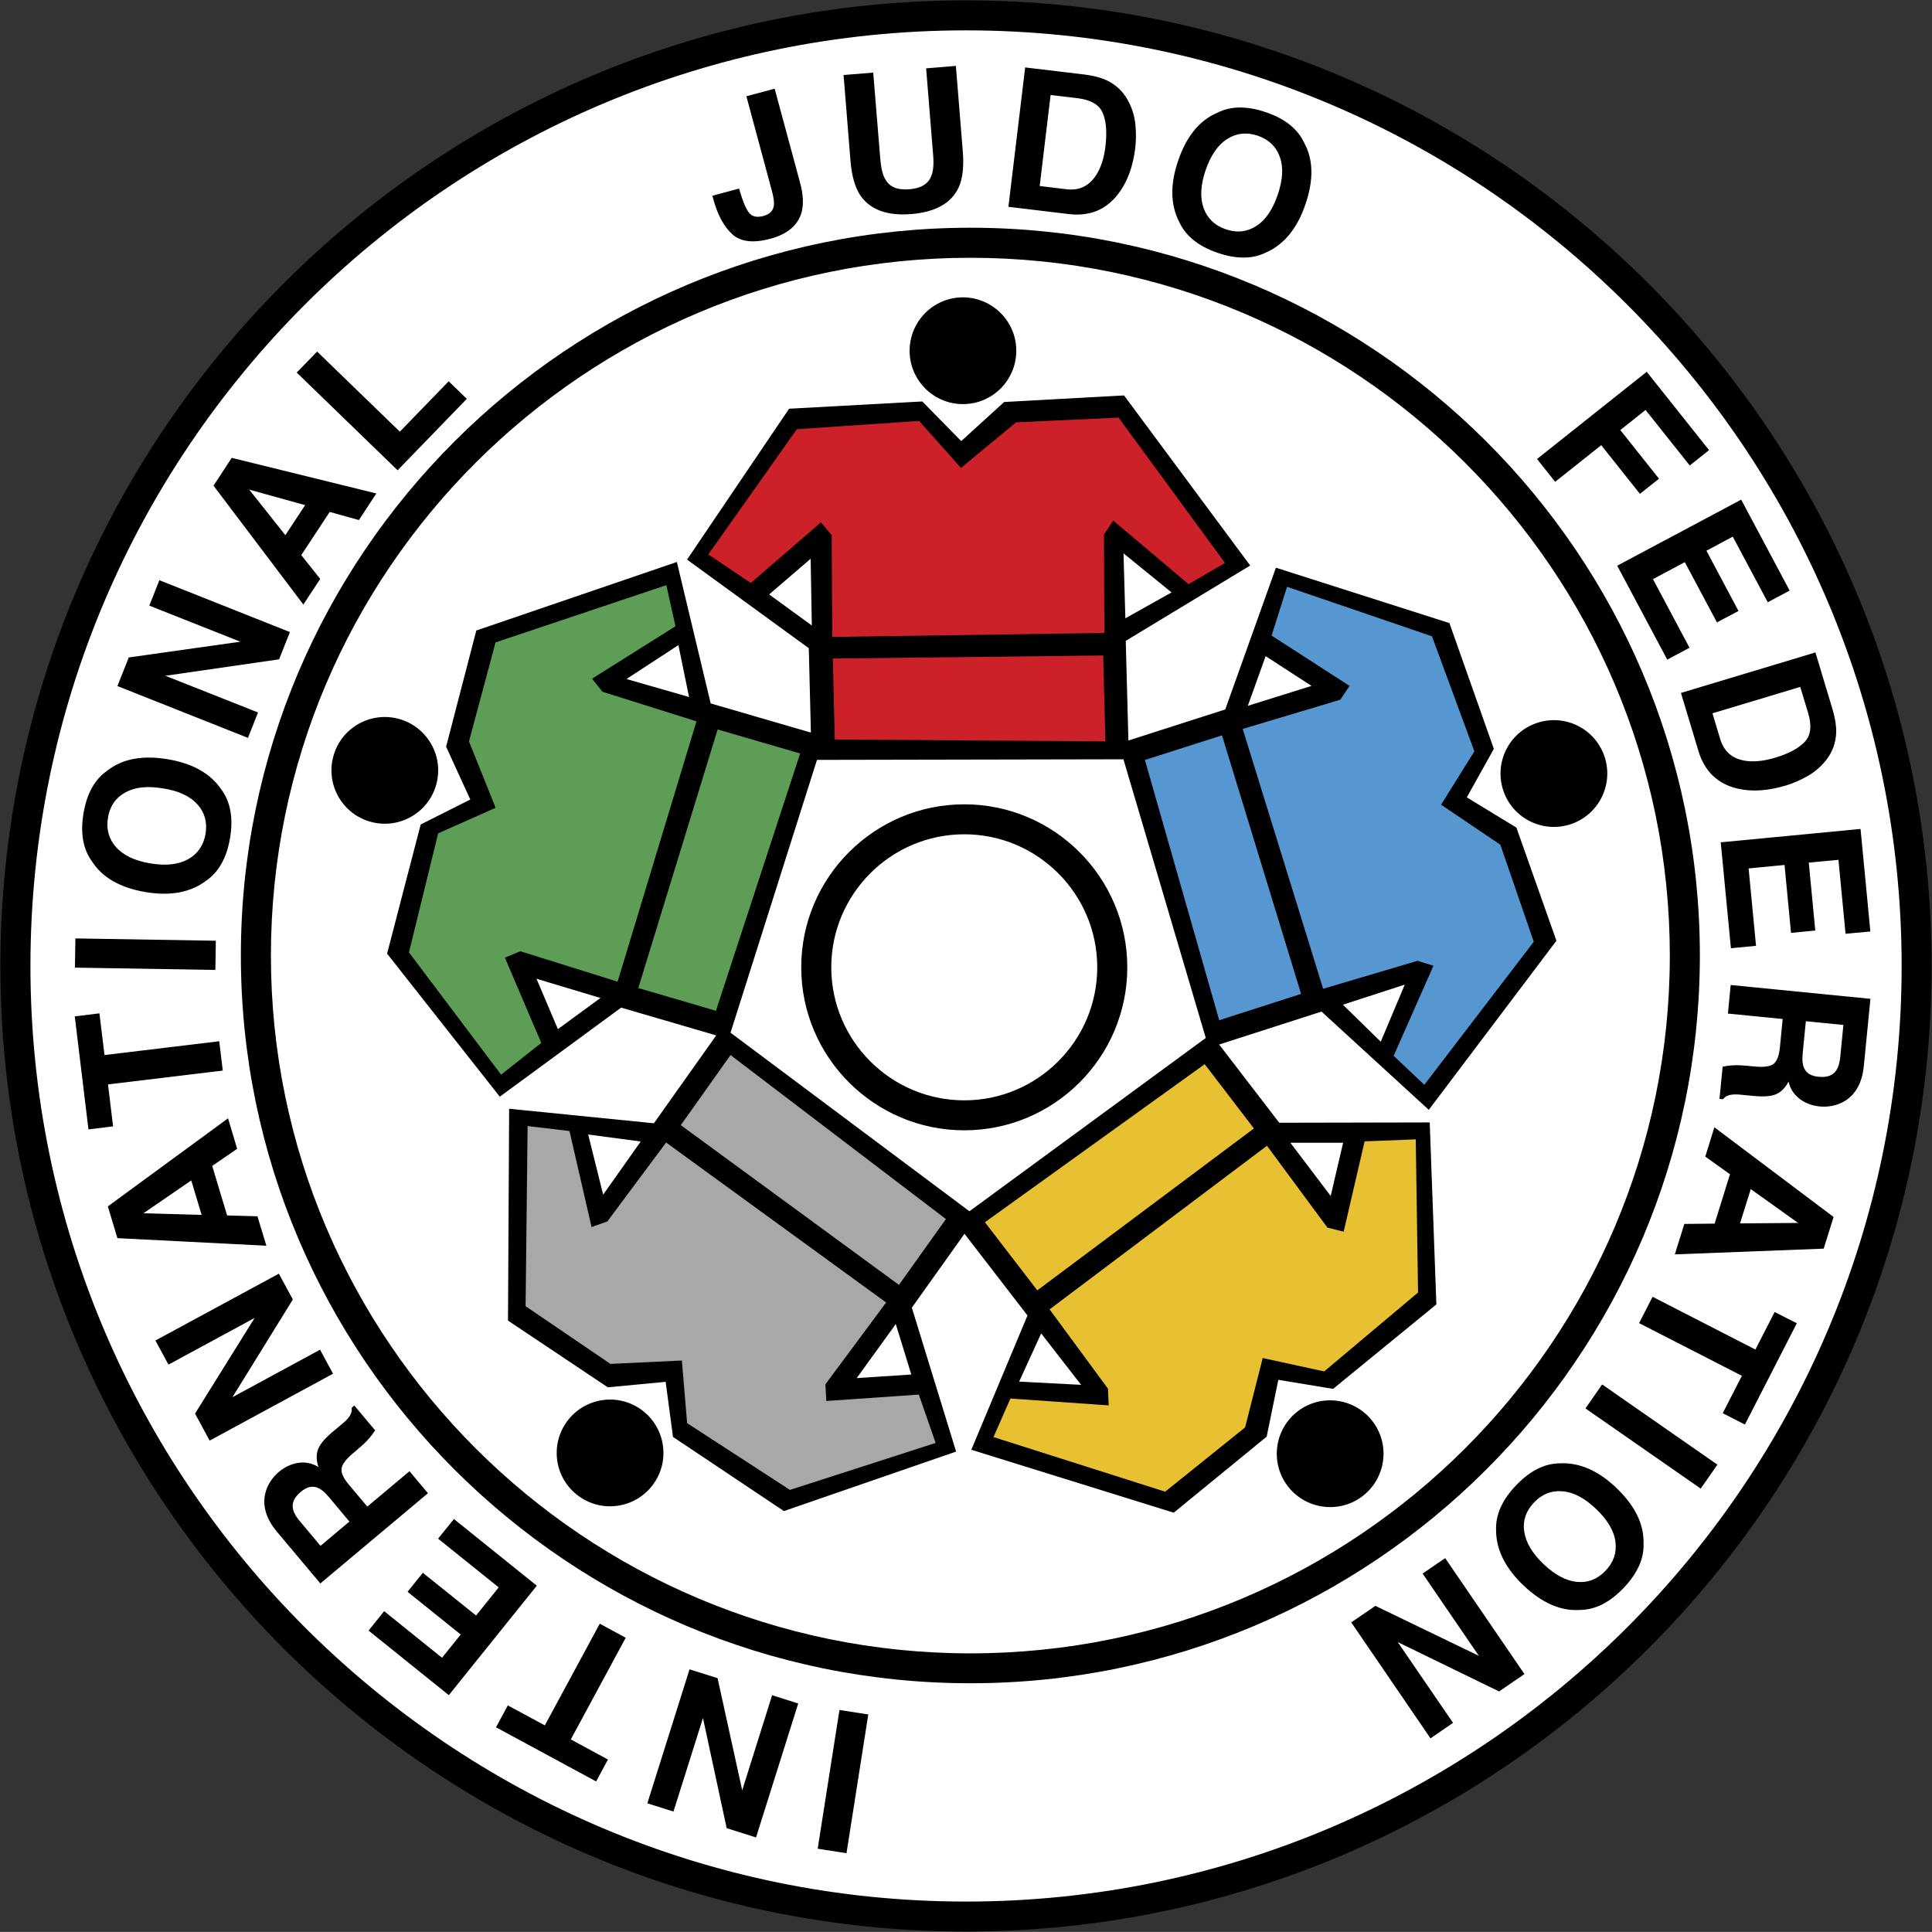
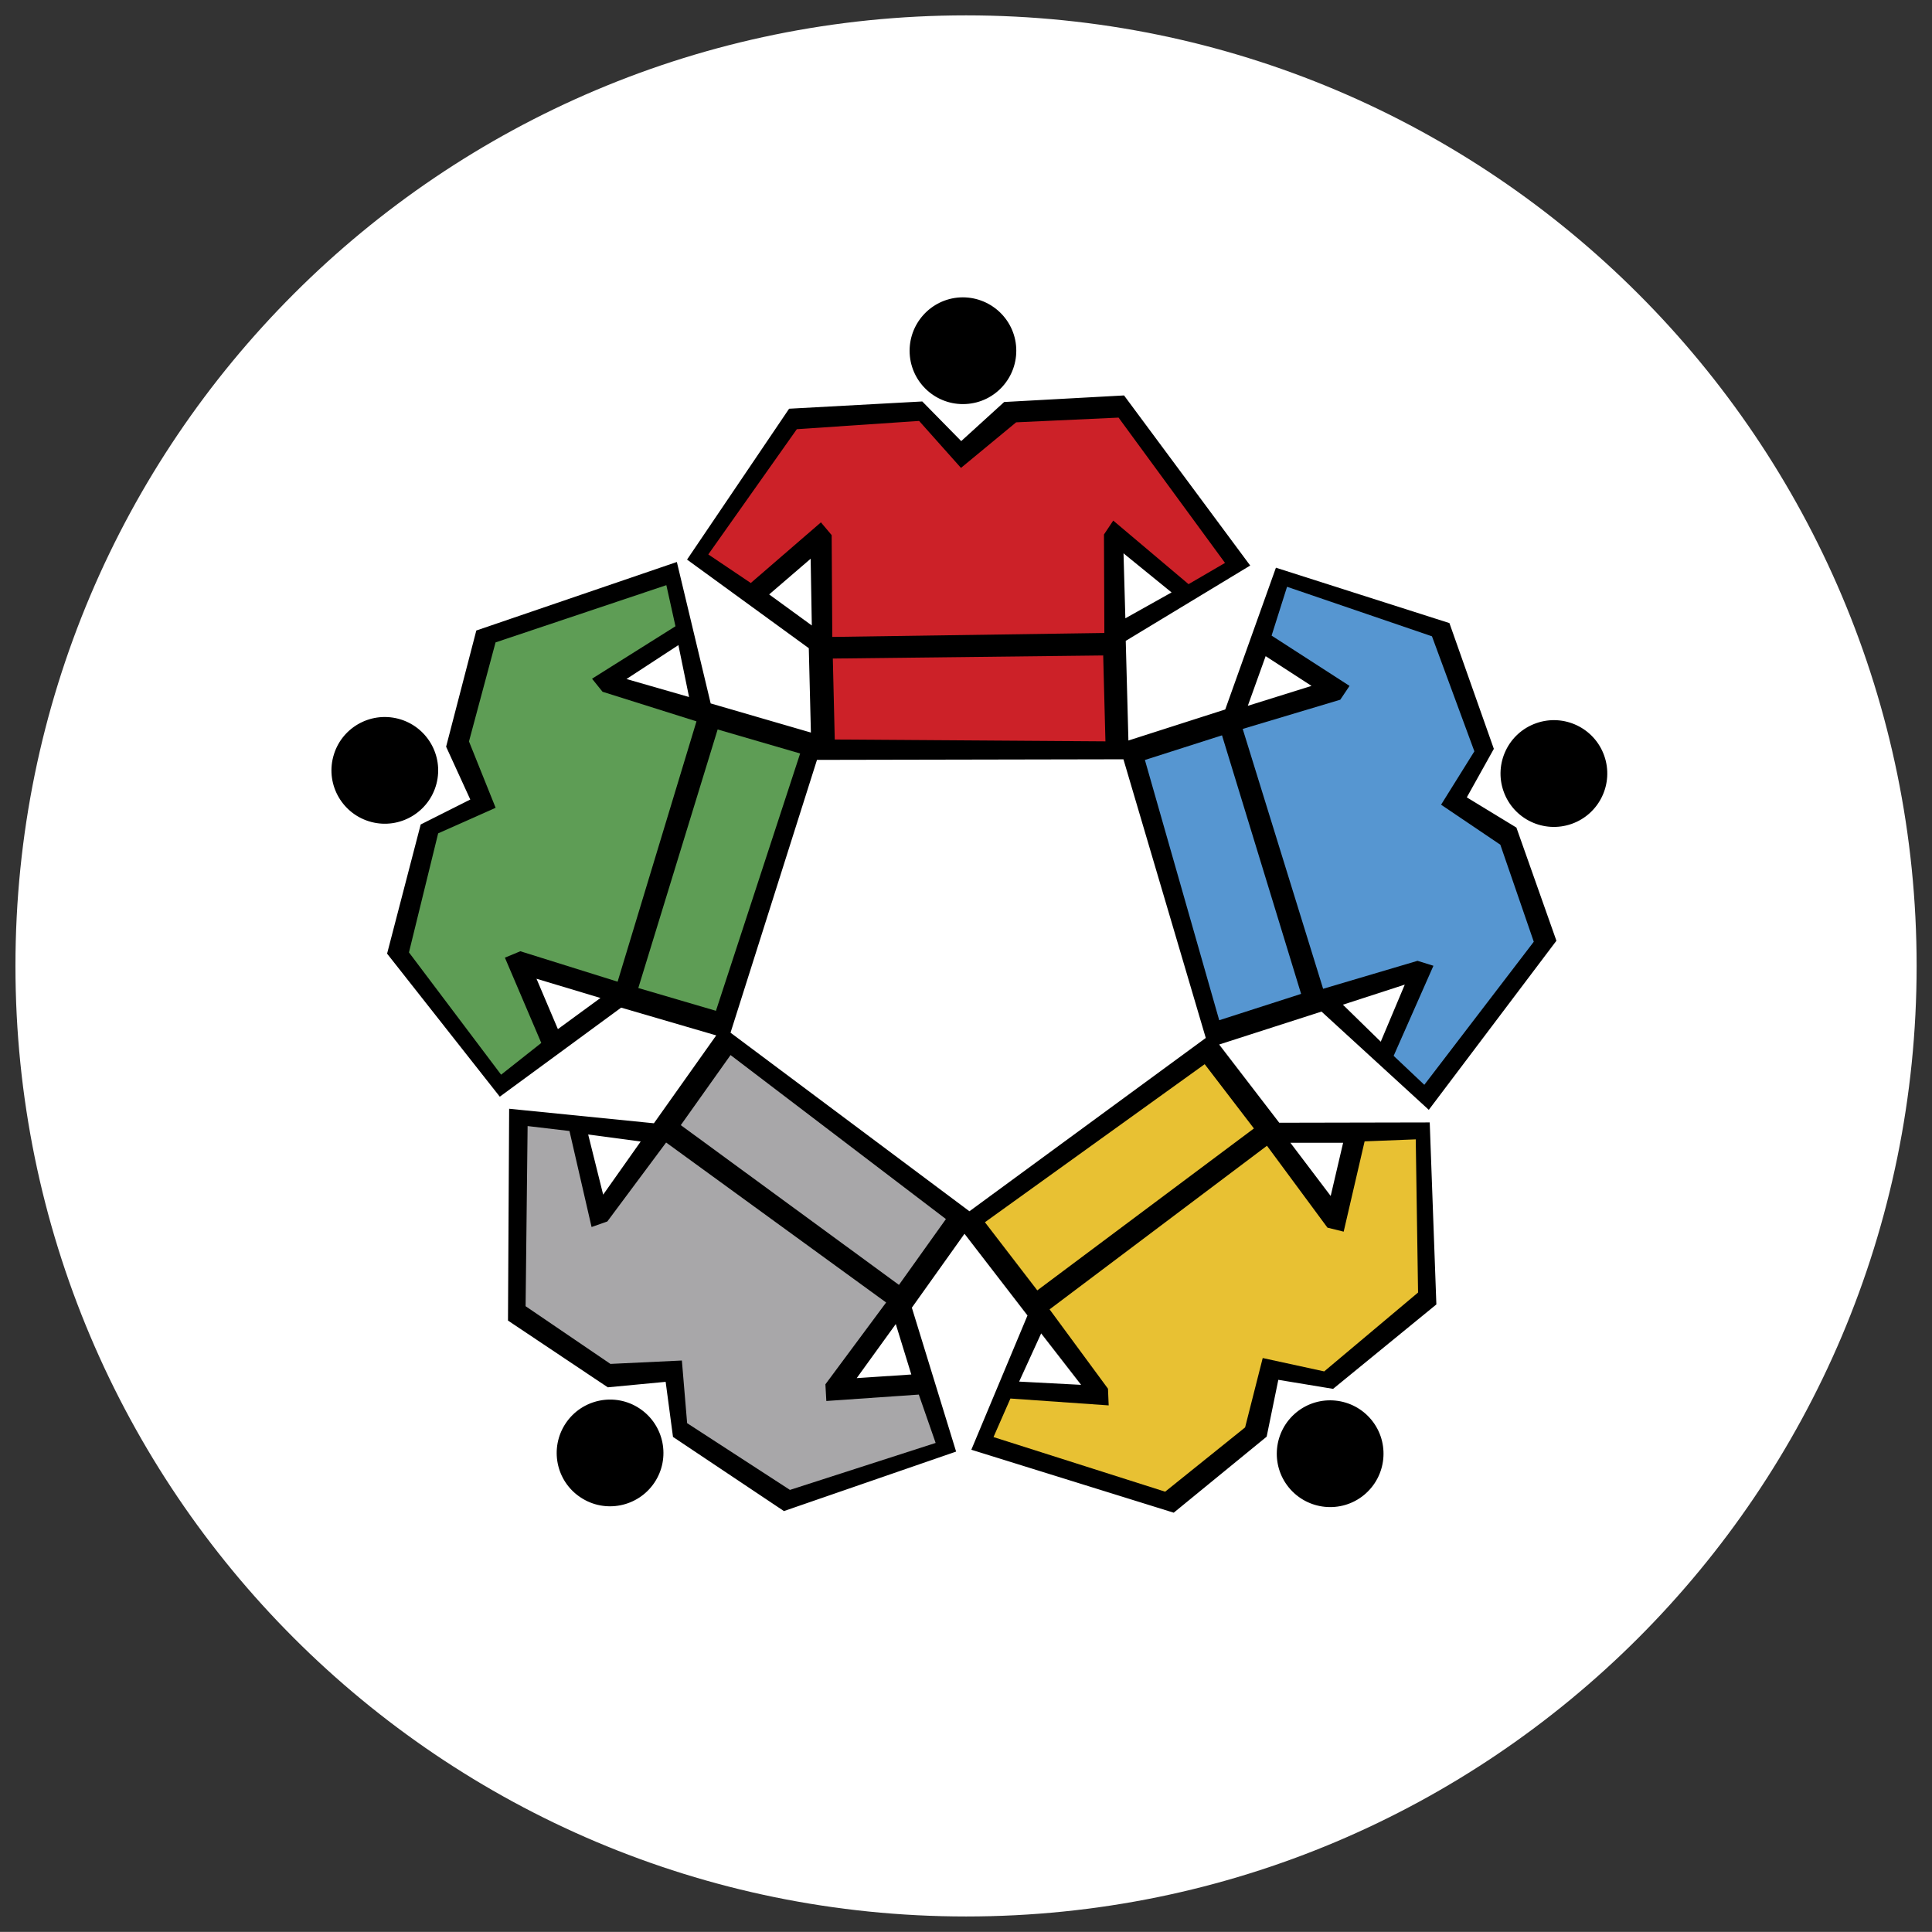
<svg xmlns="http://www.w3.org/2000/svg" version="1.1" id="Layer_1" x="0px" y="0px" width="250.1px" height="250.09px" viewBox="0 0 250.1 250.09" enable-background="new 0 0 250.1 250.09" xml:space="preserve">
  <rect x="0" y="0" width="250.1" height="250.09" fill="#333333" stroke="none" />
  <g>
    <path fill="#FFFFFF" d="M248.11,125.04c0,67.96-55.1,123.05-123.05,123.05c-67.96,0-123.06-55.09-123.06-123.05   c0-67.96,55.1-123.05,123.06-123.05C193.01,1.99,248.11,57.08,248.11,125.04" />
    <path d="M145.51,51.19l-15.52,0.85l-5.56,5.06l-5.04-5.13l-17.24,0.94L88.94,72.44l15.76,11.47l0.36,14.46l41.08-0.08l-0.41-15.33   l16.11-9.75L145.51,51.19z M105.09,80.97l-5.52-4.02l5.37-4.62L105.09,80.97z M145.44,71.63l6.22,5.06l-5.98,3.35L145.44,71.63z    M131.55,45.03c0.2,3.81-2.71,7.07-6.52,7.27c-3.81,0.21-7.06-2.71-7.27-6.52c-0.2-3.81,2.71-7.07,6.52-7.28   C128.09,38.31,131.35,41.23,131.55,45.03 M201.48,121.78l-5.18-14.65l-6.42-3.91l3.5-6.28l-5.75-16.28l-22.46-7.17l-6.56,18.35   l-13.78,4.42l11.64,39.39l14.6-4.7l13.89,12.72L201.48,121.78z M161.53,91.37l2.31-6.43l5.94,3.85L161.53,91.37z M181.85,127.46   l-3.11,7.39l-4.9-4.79L181.85,127.46z M203.46,106.65c-3.6,1.27-7.55-0.61-8.82-4.21c-1.27-3.59,0.61-7.55,4.22-8.82   c3.59-1.27,7.54,0.61,8.81,4.21C208.94,101.43,207.05,105.38,203.46,106.65 M151.94,195.82l12.03-9.84l1.51-7.36l7.09,1.17   l13.37-10.93l-0.86-23.56l-19.48,0.04l-8.82-11.48l-33.13,24.29l9.36,12.14l-7.27,17.38L151.94,195.82z M167.04,147.93h6.83   l-1.61,6.89L167.04,147.93z M139.95,179.27l-8.02-0.42l2.85-6.24L139.95,179.27z M166.84,192.56c-2.41-2.95-1.98-7.3,0.98-9.73   c2.95-2.41,7.3-1.97,9.72,0.98c2.41,2.95,1.98,7.3-0.98,9.73C173.61,195.95,169.26,195.51,166.84,192.56 M65.76,170.95l12.92,8.64   l7.49-0.71l0.95,7.13l14.36,9.6l22.29-7.7l-5.73-18.63l8.39-11.78L93.52,132.9l-8.87,12.51l-18.74-1.88L65.76,170.95z    M115.96,171.4l2.01,6.53l-7.07,0.47L115.96,171.4z M78.08,154.65l-1.94-7.79l6.8,0.91L78.08,154.65z M73.23,184.25   c2.12-3.17,6.41-4.03,9.58-1.91c3.17,2.12,4.03,6.41,1.91,9.58c-2.12,3.17-6.41,4.03-9.58,1.91   C71.96,191.72,71.11,187.43,73.23,184.25 M61.66,81.62l-3.91,15.04l3.13,6.84l-6.42,3.23l-4.35,16.72l14.59,18.52l15.71-11.53   l13.9,4.06l12.41-39.16l-14.72-4.28l-4.38-18.31L61.66,81.62z M77.73,129.19l-5.51,4.03l-2.77-6.52L77.73,129.19z M81.1,87.9   l6.72-4.39l1.38,6.72L81.1,87.9z M51.55,93.04c3.69,0.96,5.91,4.73,4.95,8.42c-0.96,3.69-4.74,5.91-8.42,4.95   c-3.7-0.96-5.91-4.74-4.95-8.42C44.08,94.3,47.85,92.08,51.55,93.04" />
    <g>
      <path fill="#CC2128" d="M103.15,55.56l15.83-1.07l5.42,6.08l7.14-5.9l13.26-0.61l13.78,18.81l-4.72,2.75l-9.75-8.23l-1.2,1.8    l0.05,12.75l-35.22,0.51l-0.08-13.18l-1.39-1.65l-9.08,7.85l-5.5-3.7L103.15,55.56z M108.06,95.73l35.04,0.24l-0.29-11.12l-35,0.4    L108.06,95.73z" />
      <path fill="#5696D1" d="M185.37,82.37l5.49,14.89l-4.31,6.91l7.67,5.18l4.33,12.56l-14.17,18.52l-3.97-3.75l5.15-11.66l-2.06-0.64    L171.28,128l-10.41-33.64l12.63-3.78l1.2-1.79l-10.09-6.51l2-6.32L185.37,82.37z M148.21,98.38l9.62,33.69l10.6-3.41l-10.24-33.47    L148.21,98.38z" />
      <path fill="#E8C133" d="M183.57,167.32l-12.15,10.21l-7.96-1.73l-2.28,8.98l-10.35,8.32l-22.22-7.07l2.19-4.99l12.72,0.89    l-0.09-2.16l-7.56-10.27l28.14-21.18l7.83,10.6l2.1,0.52l2.71-11.69l6.62-0.26L183.57,167.32z M155.95,137.76l-28.45,20.46    l6.78,8.82l28.04-20.96L155.95,137.76z" />
      <path fill="#A8A7A9" d="M102.26,192.87l-13.31-8.64l-0.68-8.11l-9.25,0.44l-10.98-7.47l0.26-23.32l5.42,0.64l2.86,12.43l2.04-0.72    l7.61-10.22l28.48,20.71l-7.86,10.59l0.12,2.16l11.97-0.83l2.18,6.26L102.26,192.87z M122.45,157.81l-27.88-21.23l-6.44,9.07    l28.24,20.68L122.45,157.81z" />
      <path fill="#5E9D55" d="M52.94,123.29l3.78-15.41l7.44-3.31l-3.45-8.59l3.44-12.82l22.11-7.41l1.18,5.32l-10.8,6.79L78,89.55    l12.16,3.83l-10.21,33.7l-12.59-3.94l-2,0.83l4.71,11.04l-5.2,4.11L52.94,123.29z M92.68,130.85l10.9-33.31L92.9,94.43    L82.63,127.9L92.68,130.85z" />
    </g>
-     <path d="M125.05,250.04c-68.93,0-125-56.07-125-124.99c0-68.92,56.08-125,125-125c68.92,0,125,56.07,125,125   C250.05,193.97,193.97,250.04,125.05,250.04z M125.05,3.93C58.27,3.93,3.94,58.27,3.94,125.05s54.33,121.11,121.12,121.11   c66.78,0,121.11-54.33,121.11-121.11S191.83,3.93,125.05,3.93z M125.62,217.9c-52.08,0-94.44-42.26-94.44-94.21   s42.37-94.21,94.44-94.21c52.07,0,94.43,42.26,94.43,94.21S177.68,217.9,125.62,217.9z M125.62,33.37   c-49.93,0-90.55,40.52-90.55,90.33s40.62,90.33,90.55,90.33c49.93,0,90.54-40.52,90.54-90.33S175.54,33.37,125.62,33.37z    M124.83,146.32c-11.64,0-21.11-9.47-21.11-21.1c0-11.64,9.47-21.1,21.11-21.1c11.63,0,21.1,9.47,21.1,21.1   C145.93,136.86,136.47,146.32,124.83,146.32z M124.83,108c-9.5,0-17.22,7.73-17.22,17.22s7.72,17.22,17.22,17.22   c9.49,0,17.21-7.73,17.21-17.22S134.32,108,124.83,108z" />
-     <path d="M108.67,221.36l3.73,0.58l-2.82,17.96l-3.73-0.58L108.67,221.36z M103.33,220.52l-3.38-1.07l-3.87,12.31l-3.19-14.52   l-3.63-1.14l-5.46,17.34l3.38,1.07L91,222.4l3.07,14.26l3.8,1.2L103.33,220.52z M77.17,230.61l1.53-2.84l-4.81-2.6L81,212.01   l-3.36-1.82l-7.11,13.16l-4.79-2.58l-1.53,2.83L77.17,230.61z M47.71,211.08l10.39,8.36l11.39-14.17l-10.73-8.63l-2.05,2.54   l7.85,6.31l-2.93,3.64l-6.89-5.53l-1.98,2.46l6.88,5.53l-2.42,3.01l-7.49-6.03L47.71,211.08z M43.11,177.83l-1.68-3.11l-11.34,6.15   l7.82-12.65l-1.81-3.34l-15.98,8.65l1.69,3.12l11.15-6.04l-7.71,12.38l1.89,3.5L43.11,177.83z M34.48,161.26l-1.15-3.81l-3.93-0.11   l-1.93-6.41l3.23-2.22l-1.18-3.94l-15.56,11.4l1.24,4.11L34.48,161.26z M18.57,157.06l6.19-4.25l1.34,4.46L18.57,157.06z    M11.45,146.2l3.19-0.39l-0.66-5.43l14.86-1.79l-0.46-3.8l-14.85,1.79l-0.66-5.4l-3.19,0.39L11.45,146.2z M9.76,121.48l-0.06,3.78   l18.18,0.3l0.06-3.78L9.76,121.48z M28.68,102.24c-1.41-2.1-3.72-3.41-6.94-3.95c-3.28-0.55-5.9-0.07-7.85,1.47   c-1.62,1.12-2.65,2.96-3.08,5.52c-0.43,2.57-0.06,4.64,1.1,6.23c1.34,2.1,3.65,3.41,6.93,3.97c3.22,0.54,5.84,0.05,7.86-1.48   c1.62-1.12,2.65-2.97,3.08-5.52C30.21,105.9,29.84,103.83,28.68,102.24 M25.56,104.13c0.95,1.05,1.29,2.32,1.05,3.81   c-0.26,1.48-1,2.58-2.24,3.28c-1.25,0.7-2.88,0.88-4.9,0.55c-2.02-0.34-3.5-1.04-4.45-2.11c-0.95-1.07-1.29-2.35-1.04-3.83   c0.25-1.48,1-2.57,2.25-3.25c1.24-0.69,2.87-0.86,4.88-0.52C23.13,102.37,24.61,103.07,25.56,104.13 M32.1,95.52l1.3-3.29   l-11.99-4.75l14.72-2.13l1.4-3.53l-16.9-6.71l-1.3,3.29l11.78,4.67l-14.44,2.04l-1.47,3.7L32.1,95.52z M39.27,78.26l2.18-3.32   L39,71.86l3.68-5.59l3.78,1.05l2.26-3.44l-18.72-4.61l-2.36,3.6L39.27,78.26z M32.26,63.38l7.24,2.01l-2.56,3.89L32.26,63.38z    M51.47,60.88l8.96-9.25l-2.35-2.27l-6.32,6.52L41.05,45.51l-2.64,2.72L51.47,60.88z M92.22,25.34l0.11,0.4   c0.55,2.07,1.38,3.59,2.46,4.58c1.08,0.99,2.74,1.18,4.96,0.58c2.22-0.6,3.56-1.76,4.03-3.46c0.26-1.01,0.2-2.26-0.2-3.75   l-3.3-12.21l-3.66,0.98l3.31,12.28c0.23,0.86,0.31,1.48,0.25,1.88c-0.1,0.67-0.55,1.12-1.36,1.34c-0.82,0.22-1.43,0.09-1.83-0.39   c-0.4-0.48-0.79-1.4-1.2-2.75l-0.11-0.41L92.22,25.34z M110.1,20.85c0.16,1.92,0.58,3.4,1.26,4.43c1.28,1.87,3.49,2.69,6.62,2.43   c3.13-0.26,5.18-1.41,6.13-3.47c0.51-1.12,0.68-2.65,0.53-4.57l-0.9-11.14l-3.85,0.32l0.9,11.13c0.11,1.24,0.03,2.16-0.22,2.76   c-0.37,1.05-1.32,1.64-2.85,1.76c-1.54,0.13-2.57-0.3-3.11-1.28c-0.34-0.55-0.56-1.45-0.66-2.69L113.04,9.4l-3.84,0.31L110.1,20.85   z M143.24,10.39c-0.71-0.34-1.63-0.58-2.75-0.73l-7.78-0.93l-2.17,18.04l7.78,0.94c2.73,0.33,4.88-0.55,6.46-2.64   c1.17-1.54,1.89-3.52,2.18-5.92c0.11-0.95,0.12-1.96,0.02-3.03c-0.11-1.07-0.42-2.1-0.94-3.07   C145.39,11.84,144.46,10.96,143.24,10.39 M139.48,12.71c1.72,0.21,2.81,0.84,3.26,1.89c0.46,1.05,0.58,2.5,0.36,4.34   c-0.16,1.33-0.48,2.45-0.99,3.37c-0.92,1.67-2.26,2.4-4.04,2.19l-3.48-0.42L136,12.3L139.48,12.71z M163.96,32.65   c2.3-1.04,3.98-3.11,5.03-6.2c1.08-3.15,1.03-5.81-0.17-7.98c-0.84-1.79-2.48-3.1-4.94-3.94c-2.46-0.84-4.56-0.82-6.33,0.08   c-2.28,0.98-3.97,3.04-5.04,6.2c-1.06,3.09-1,5.74,0.17,7.98c0.84,1.79,2.49,3.1,4.95,3.94C160.1,33.57,162.2,33.55,163.96,32.65    M162.61,29.27c-1.2,0.76-2.51,0.9-3.93,0.41c-1.42-0.48-2.38-1.4-2.87-2.74c-0.48-1.34-0.4-2.98,0.26-4.92   c0.67-1.93,1.6-3.28,2.81-4.04c1.21-0.76,2.53-0.89,3.95-0.41c1.42,0.49,2.37,1.41,2.85,2.75c0.48,1.34,0.38,2.97-0.28,4.9   C164.74,27.16,163.81,28.51,162.61,29.27 M198.97,59.42l2.35,2.95l5.96-4.74l5.01,6.3l2.47-1.96l-5.01-6.3l3.27-2.6l5.72,7.19   l2.5-1.99l-8.07-10.14L198.97,59.42z M231.67,76.45l-6.27-11.77l-16.05,8.55l6.48,12.16l2.88-1.54l-4.73-8.88l4.12-2.2l4.16,7.8   l2.79-1.48l-4.15-7.8l3.41-1.82l4.53,8.49L231.67,76.45z M237.7,94.78c0.02-0.79-0.13-1.73-0.43-2.81l-2.26-7.51l-17.41,5.24   l2.26,7.5c0.79,2.63,2.46,4.25,5,4.87c1.88,0.45,3.99,0.32,6.3-0.38c0.92-0.27,1.85-0.67,2.79-1.2c0.94-0.53,1.76-1.23,2.44-2.09   C237.23,97.33,237.66,96.12,237.7,94.78 M234.06,92.27c0.5,1.66,0.36,2.91-0.42,3.75c-0.79,0.84-2.06,1.53-3.83,2.06   c-1.29,0.39-2.45,0.54-3.49,0.45c-1.89-0.17-3.1-1.11-3.63-2.83l-1.01-3.36l11.36-3.42L234.06,92.27z M242.12,120.58l-1.27-13.27   l-18.1,1.73l1.32,13.71l3.25-0.31l-0.96-10.02l4.65-0.45l0.84,8.79l3.14-0.3l-0.84-8.79l3.84-0.36l0.92,9.57L242.12,120.58z    M221.93,145.93l-1.18,3.79l3.2,2.29l-1.99,6.39l-3.92,0.04l-1.23,3.94l19.27-0.74l1.28-4.1L221.93,145.93z M232.77,158.31   l-7.52,0.06l1.39-4.44L232.77,158.31z M232.6,171.3l-2.87-1.46l-2.49,4.86l-13.31-6.83l-1.75,3.41l13.31,6.82l-2.48,4.84l2.87,1.47   L232.6,171.3z M220.16,192.7l2.16-3.1l-14.92-10.38l-2.16,3.1L220.16,192.7z M193.67,198.05c-0.01,2.52,1.17,4.91,3.53,7.17   c2.41,2.29,4.85,3.36,7.33,3.19c1.97-0.02,3.85-0.96,5.65-2.85c1.79-1.88,2.66-3.8,2.58-5.77c0.06-2.49-1.11-4.88-3.52-7.18   c-2.36-2.26-4.81-3.31-7.33-3.18c-1.97,0.02-3.85,0.96-5.65,2.85C194.46,194.15,193.6,196.08,193.67,198.05 M197.31,198.24   c-0.2-1.41,0.23-2.65,1.27-3.74c1.04-1.09,2.27-1.57,3.69-1.45c1.42,0.11,2.87,0.88,4.35,2.29c1.48,1.42,2.32,2.83,2.5,4.25   c0.18,1.42-0.24,2.66-1.29,3.75c-1.04,1.09-2.26,1.57-3.68,1.44c-1.42-0.14-2.86-0.9-4.34-2.31   C198.34,201.06,197.51,199.65,197.31,198.24 M187.08,201.7l-2.92,2l7.28,10.65l-13.39-6.47l-3.13,2.14l10.26,15.01l2.92-2   l-7.16-10.46l13.12,6.39l3.28-2.25L187.08,201.7z M45.52,182.24l0.35-0.29l2.69,3.21c-0.93,1.44-1.86,2.09-2.96,3.05   c-0.88,0.76-1.34,1.41-1.39,1.95c-0.05,0.55,0.27,1.22,0.95,2.03l2.39,2.84l5.46-4.58l2.39,2.85l-13.93,11.68l-5.59-6.66   c-3.09-3.65-1.2-6.61,0.23-7.79c1.36-1.14,3.37-1.71,5.11-0.62c-0.28-0.86-0.3-1.62-0.05-2.29c0.43-1.1,1.5-1.94,2.78-3.01   C44.54,184.11,45.7,183.29,45.52,182.24z M38.94,193.12c-1.51,1.26-1.25,2.46-0.14,3.78l2.69,3.21l3.74-3.14l-2.62-3.13   C41.57,192.59,40.46,191.85,38.94,193.12z M223.04,142.3l-0.45-0.05l0.41-4.17c1.68-0.34,2.79-0.13,4.25-0.01   c1.16,0.1,1.95-0.03,2.37-0.37c0.42-0.35,0.68-1.04,0.79-2.1l0.36-3.69l-7.09-0.7l0.36-3.7l18.09,1.79l-0.85,8.65   c-0.45,4.76-3.89,5.48-5.73,5.28c-1.77-0.17-3.58-1.21-4.02-3.22c-0.42,0.8-0.95,1.35-1.6,1.63c-1.09,0.46-2.44,0.28-4.09,0.12   C225.07,141.69,223.67,141.44,223.04,142.3z M235.42,139.39c1.95,0.19,2.63-0.83,2.8-2.54l0.41-4.17l-4.86-0.48l-0.4,4.06   C233.2,137.88,233.44,139.2,235.42,139.39z" />
  </g>
</svg>